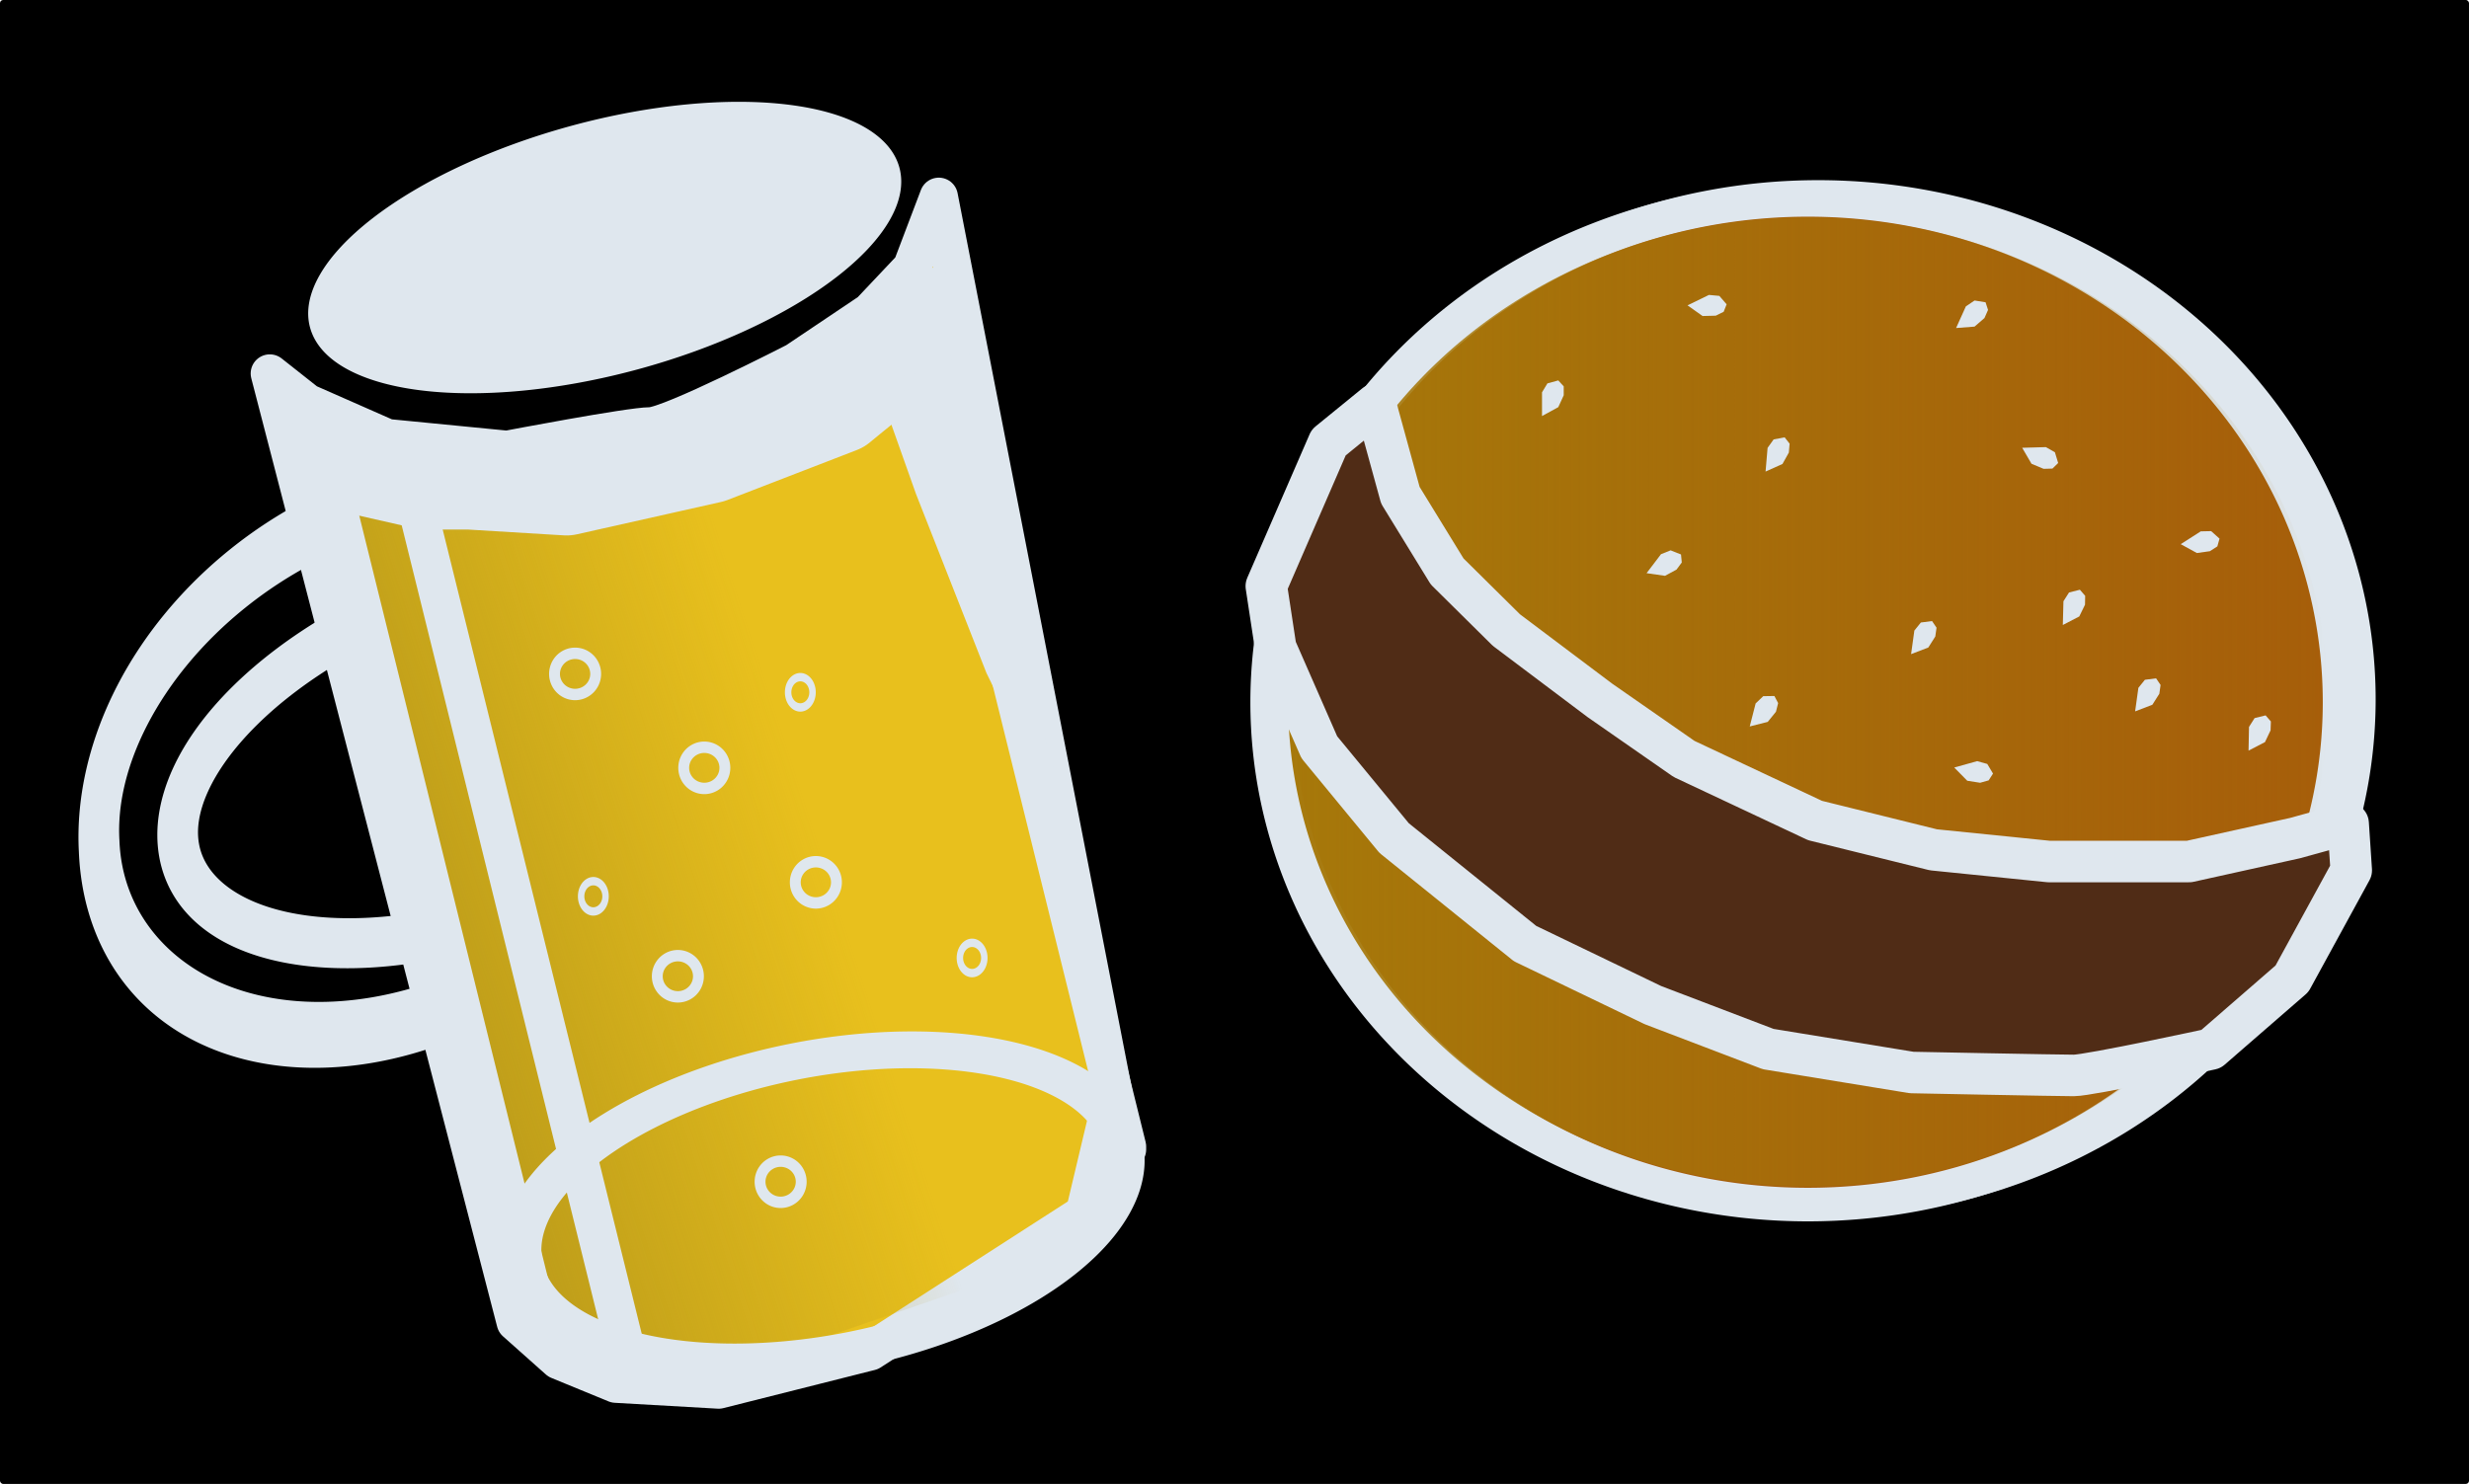
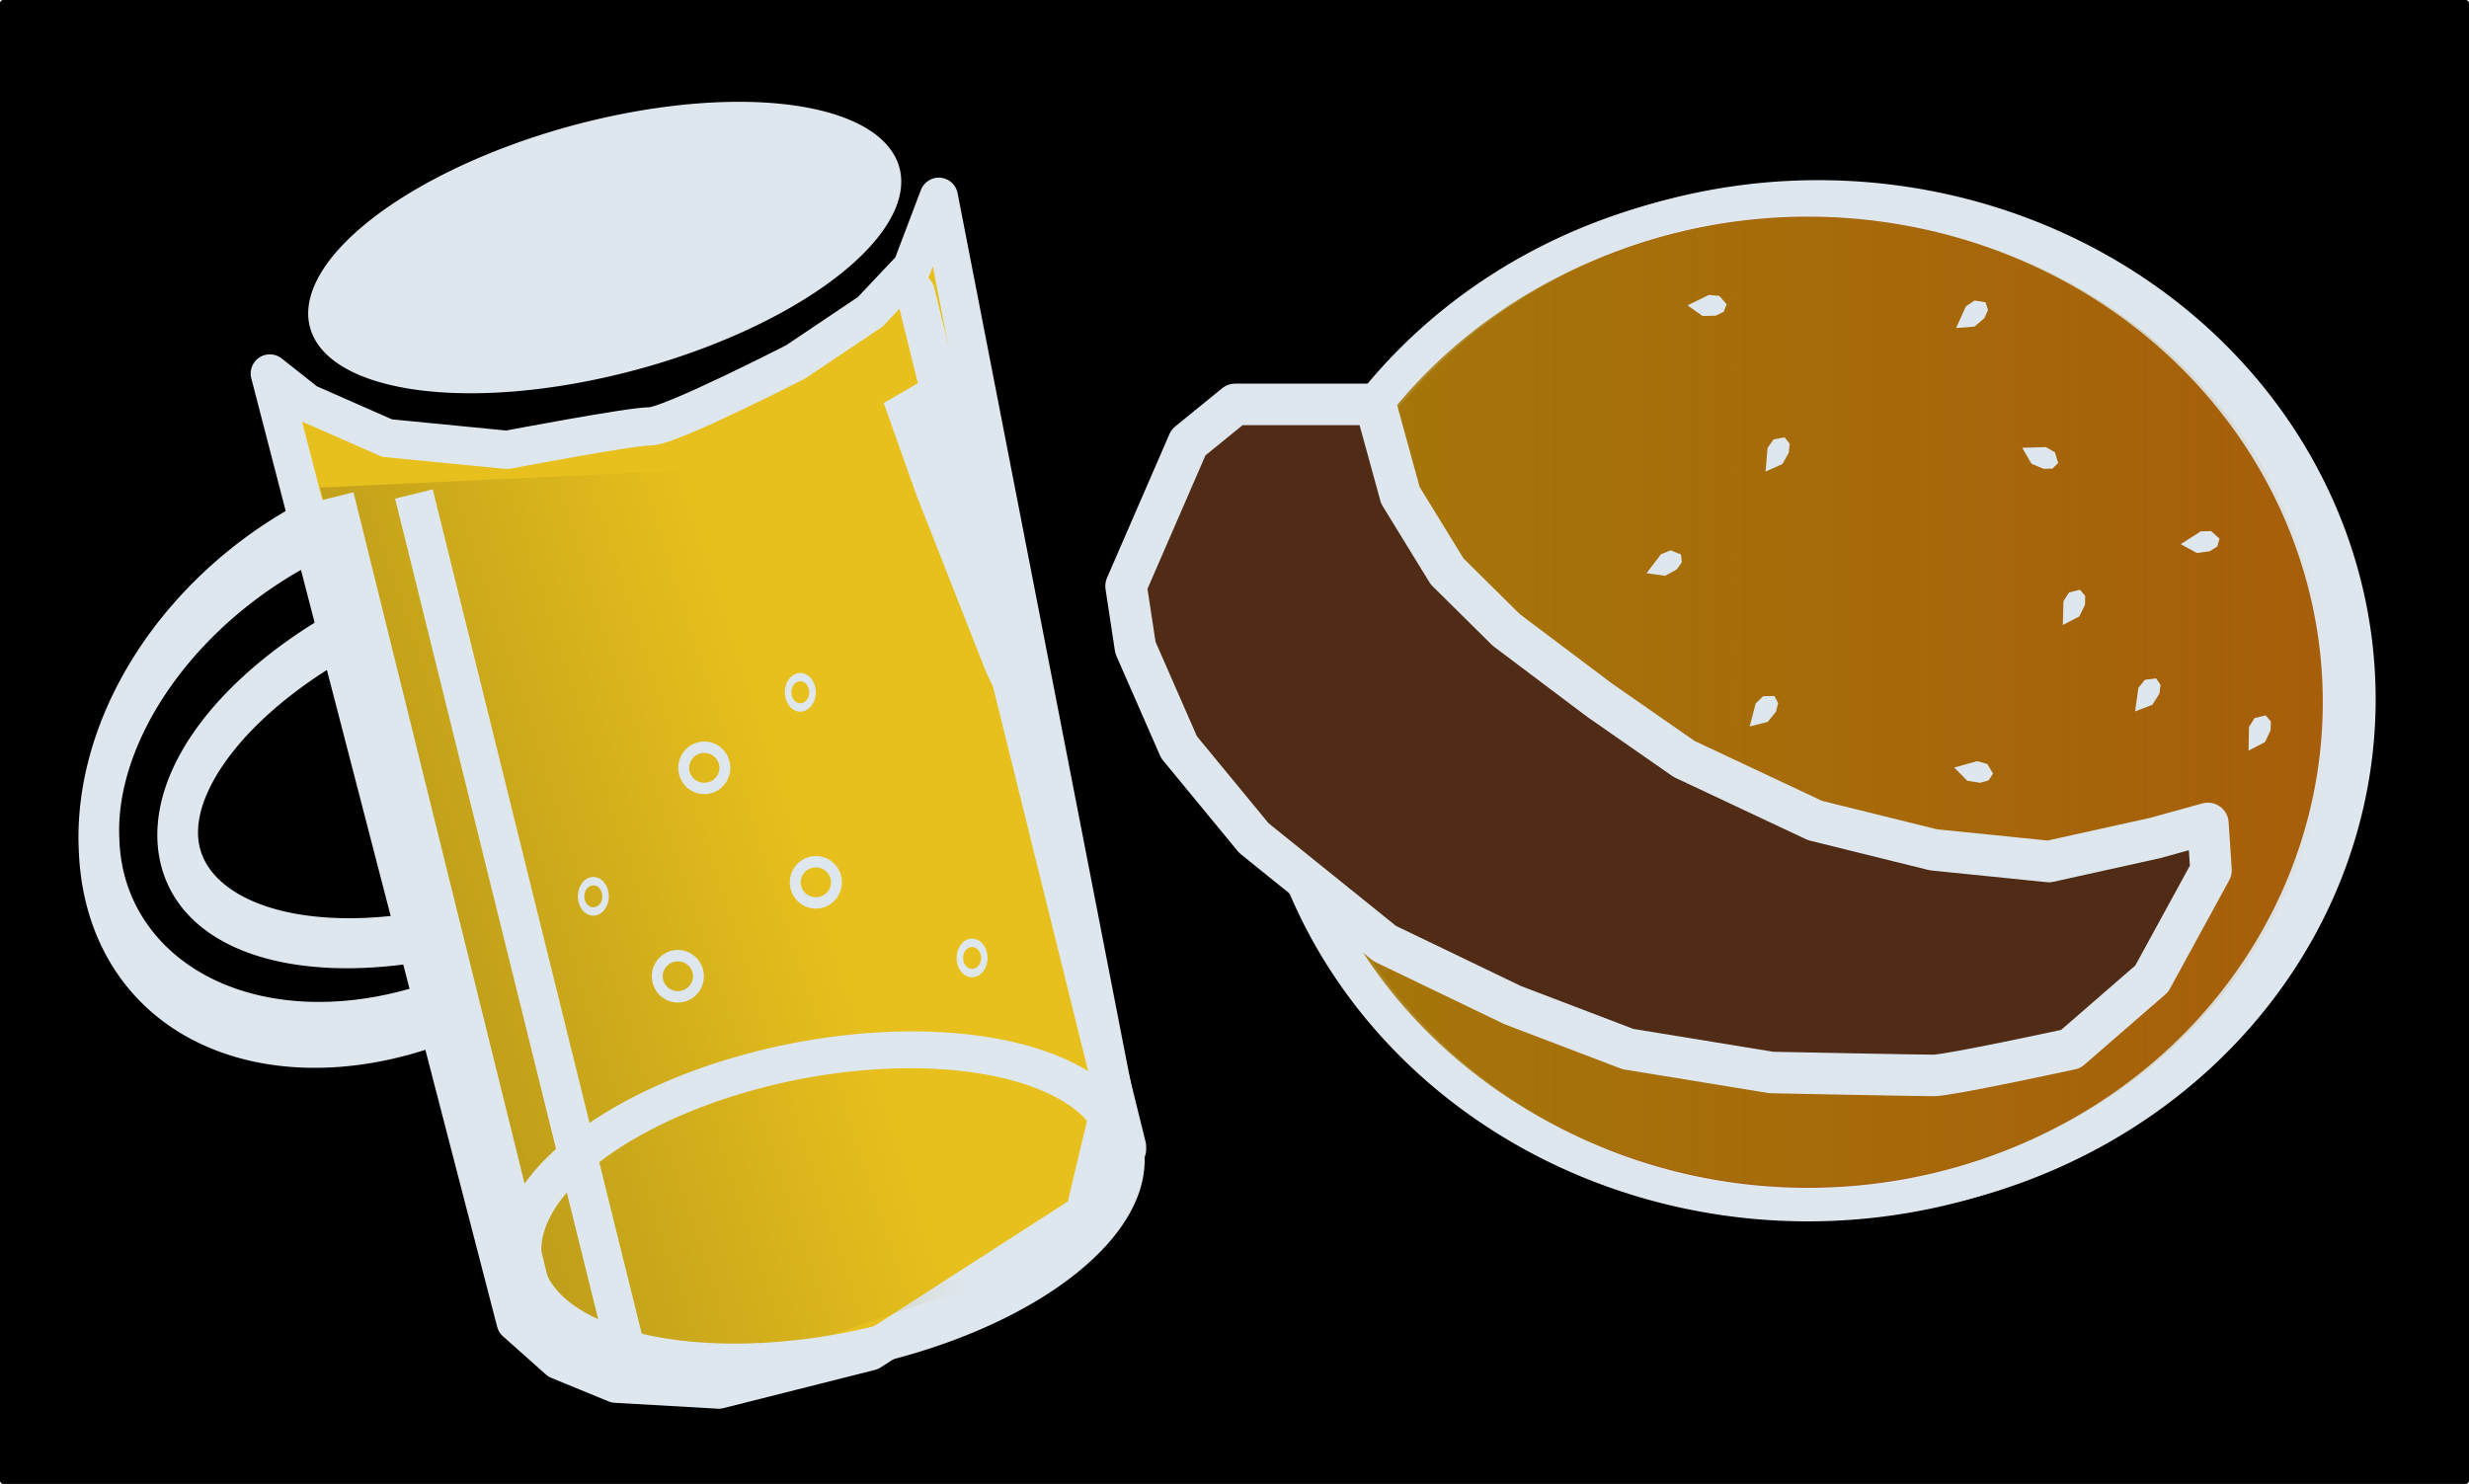
<svg xmlns="http://www.w3.org/2000/svg" version="1.0" viewBox="0 0 1591.4 956.69">
  <defs>
    <linearGradient id="b" x1="352.01" x2="663.61" y1="1522.1" y2="1428" gradientTransform="matrix(1 0 0 .933 -145.76 -819.24)" gradientUnits="userSpaceOnUse">
      <stop stop-color="#b49519" offset="0" />
      <stop stop-color="#b49519" stop-opacity="0" offset="1" />
    </linearGradient>
    <linearGradient id="a" x1="919.76" x2="1495.1" y1="461.86" y2="461.86" gradientUnits="userSpaceOnUse">
      <stop stop-color="#a6780a" offset="0" />
      <stop stop-color="#a6780a" stop-opacity="0" offset="1" />
    </linearGradient>
  </defs>
  <rect width="1591.4" height="956.69" ry="2.015" fill-rule="evenodd" />
  <path d="m439.24-17.481v1l564.96-2.29 386 2.29c-1.1-6.546-7.6-5-13-5h-210c-242.64 0-485.4 4-727.96 4z" fill="#5c6287" />
  <path d="m705.24-17.481v1h351.96v-2l-351.96 1z" fill="#8272a2" />
  <path transform="matrix(.965 -.262 .262 .965 -47.16 74.193)" d="m596.14 196.91a196.82 81.378 0 1 1-393.64 0 196.82 81.378 0 1 1 393.64 0z" fill="#dfe7ee" fill-rule="evenodd" />
  <path transform="matrix(.991 -.281 .074 1.586 -318.25 -558.3)" d="m719.15 754.26a194.93 105.03 0 1 1-389.85 0 194.93 105.03 0 1 1 389.85 0z" fill="none" stroke="#dfe7ee" stroke-linecap="round" stroke-linejoin="round" stroke-width="26.379" />
  <path transform="matrix(.971 -.324 .213 1.179 -363.09 -234.86)" d="m721.04 754.26a196.82 89.753 0 1 1-393.64 0 196.82 89.753 0 1 1 393.64 0z" fill="none" stroke="#dfe7ee" stroke-linecap="round" stroke-linejoin="round" stroke-width="26.379" />
  <path d="m173.91 240.79 158.49 611.53 27.64 24.61 36.86 15.15 66.35 3.79 97.67-24.62 138.22-88.98 18.43-77.63-112.47-577.77-17.37 45.76-26.81 28.4-47.92 32.18s-81.08 41.66-93.98 41.66-92.15 15.14-92.15 15.14l-77.4-7.57-51.6-22.72-23.96-18.93z" fill="#e8c01d" fill-rule="evenodd" stroke="#dfe7ee" stroke-linecap="round" stroke-linejoin="round" stroke-width="24.675" />
  <path d="m206.24 314.31 146.96 538.53 117.54 30.25 180.75-62.14s-114.06-377.75-114.06-386.58-85.49-131.53-85.49-131.53l-245.7 11.47z" fill="url(#b)" fill-rule="evenodd" />
-   <path d="m211.92 292 20.82 9.46 41.63 9.46h28.39l62.45 3.79 92.74-20.82 83.27-32.17s43.52-35.96 52.99-41.64c9.46-5.68-6.06-8.19-6.06-8.19l2.86-5.74 3.95-3.75" fill="none" stroke="#dfe7ee" stroke-linecap="round" stroke-linejoin="round" stroke-width="61" />
  <path transform="matrix(.992 -.198 .179 .878 -124.98 219.02)" d="m719.15 754.26a194.93 105.03 0 1 1-389.85 0 194.93 105.03 0 1 1 389.85 0z" fill="none" stroke="#dfe7ee" stroke-linecap="round" stroke-linejoin="round" stroke-width="26.379" />
  <path d="m266.8 318.49 136.26 550.72v1.89" fill="none" stroke="#dfe7ee" stroke-width="25" />
  <path d="m215.71 320.38 136.26 550.72v1.89" fill="none" stroke="#dfe7ee" stroke-width="25" />
  <path d="m569.6 259.82 20.82 58.67 45.42 115.44 47.31 96.52s-1.89-34.06-1.89-54.88-52.99-249.81-52.99-249.81l-58.67 34.06z" fill="#dfe7ee" fill-rule="evenodd" />
-   <path transform="matrix(.637 0 0 .668 83.638 -352.55)" d="m679.41 1668.3a20.818 19.871 0 1 1-41.64 0 20.818 19.871 0 1 1 41.64 0z" fill="none" stroke="#dfe7ee" stroke-linecap="round" stroke-linejoin="round" stroke-width="11" />
  <path transform="matrix(.637 0 0 .668 17.4 -485.02)" d="m679.41 1668.3a20.818 19.871 0 1 1-41.64 0 20.818 19.871 0 1 1 41.64 0z" fill="none" stroke="#dfe7ee" stroke-linecap="round" stroke-linejoin="round" stroke-width="11" />
  <path transform="matrix(.637 0 0 .668 106.35 -545.58)" d="m679.41 1668.3a20.818 19.871 0 1 1-41.64 0 20.818 19.871 0 1 1 41.64 0z" fill="none" stroke="#dfe7ee" stroke-linecap="round" stroke-linejoin="round" stroke-width="11" />
  <path transform="matrix(.637 0 0 .668 34.433 -619.39)" d="m679.41 1668.3a20.818 19.871 0 1 1-41.64 0 20.818 19.871 0 1 1 41.64 0z" fill="none" stroke="#dfe7ee" stroke-linecap="round" stroke-linejoin="round" stroke-width="11" />
-   <path transform="matrix(.637 0 0 .668 -48.837 -679.95)" d="m679.41 1668.3a20.818 19.871 0 1 1-41.64 0 20.818 19.871 0 1 1 41.64 0z" fill="none" stroke="#dfe7ee" stroke-linecap="round" stroke-linejoin="round" stroke-width="11" />
  <path transform="matrix(.378 0 0 .491 266.91 -372.8)" d="m679.41 1668.3a20.818 19.871 0 1 1-41.64 0 20.818 19.871 0 1 1 41.64 0z" fill="none" stroke="#dfe7ee" stroke-linecap="round" stroke-linejoin="round" stroke-width="11" />
  <path transform="matrix(.378 0 0 .491 377.63 -201.53)" d="m679.41 1668.3a20.818 19.871 0 1 1-41.64 0 20.818 19.871 0 1 1 41.64 0z" fill="none" stroke="#dfe7ee" stroke-linecap="round" stroke-linejoin="round" stroke-width="11" />
  <path transform="matrix(.378 0 0 .491 133.49 -241.27)" d="m679.41 1668.3a20.818 19.871 0 1 1-41.64 0 20.818 19.871 0 1 1 41.64 0z" fill="none" stroke="#dfe7ee" stroke-linecap="round" stroke-linejoin="round" stroke-width="11" />
  <path transform="matrix(1.373 0 0 1.083 -537.87 -4.268)" d="m1497 420.23a251.7 299.02 0 1 1-503.44 0 251.7 299.02 0 1 1 503.44 0z" fill="none" stroke="#dfe7ee" stroke-linecap="round" stroke-linejoin="round" stroke-width="19.995" />
  <path transform="matrix(1.373 0 0 1.083 -544.5 -2.375)" d="m1497 420.23a251.7 299.02 0 1 1-503.44 0 251.7 299.02 0 1 1 503.44 0z" fill="#a65e0a" fill-rule="evenodd" stroke="#dfe7ee" stroke-linecap="round" stroke-linejoin="round" stroke-width="19.995" />
  <path transform="matrix(1.165 0 0 1.019 -241.23 -18.111)" d="m1495.1 461.86a287.66 306.59 0 1 1-575.34 0 287.66 306.59 0 1 1 575.34 0z" fill="url(#a)" fill-rule="evenodd" />
-   <path d="m886.54 260.73 16.07 58.56 30.15 49.12 38.18 37.78 60.26 45.34 54.3 37.78 84.4 39.68 76.3 18.89 74.4 7.55h90.4l68.3-15.11 34.2-9.45 2 30.23-38.2 69.9-52.2 45.34s-78.4 17-88.4 17c-10.1 0-104.5-1.89-104.5-1.89l-92.5-15.11-74.3-28.34-82.41-39.67-84.39-68.01-48.23-58.56-28.13-64.23-6.03-39.68 40.19-92.57 30.14-24.55z" fill="#502c16" fill-rule="evenodd" stroke="#dfe7ee" stroke-linecap="round" stroke-linejoin="round" stroke-width="26.768" />
-   <path d="m993.91 268.23v-15.31l3.49-5.75 7-1.91 3.5 3.83v5.74l-3.5 7.66-10.49 5.74z" fill="#dfe7ee" fill-rule="evenodd" />
+   <path d="m886.54 260.73 16.07 58.56 30.15 49.12 38.18 37.78 60.26 45.34 54.3 37.78 84.4 39.68 76.3 18.89 74.4 7.55l68.3-15.11 34.2-9.45 2 30.23-38.2 69.9-52.2 45.34s-78.4 17-88.4 17c-10.1 0-104.5-1.89-104.5-1.89l-92.5-15.11-74.3-28.34-82.41-39.67-84.39-68.01-48.23-58.56-28.13-64.23-6.03-39.68 40.19-92.57 30.14-24.55z" fill="#502c16" fill-rule="evenodd" stroke="#dfe7ee" stroke-linecap="round" stroke-linejoin="round" stroke-width="26.768" />
  <path d="m1061.3 369.53 9.3-12.24 6.2-2.48 6.7 2.66 0.5 5.16-3.4 4.59-7.4 4.01-11.9-1.7z" fill="#dfe7ee" fill-rule="evenodd" />
  <path d="m1087.7 196.86 13.8-6.72 6.7 0.62 4.7 5.43-1.9 4.81-5.1 2.52-8.5 0.22-9.7-6.88z" fill="#dfe7ee" fill-rule="evenodd" />
  <path d="m1259.6 494.83 14.8-4.12 6.5 1.81 3.7 6.21-2.8 4.38-5.5 1.55-8.3-1.3-8.4-8.53z" fill="#dfe7ee" fill-rule="evenodd" />
  <path d="m1303.4 288.69 15.3-0.43 5.8 3.33 2.1 6.92-3.7 3.59-5.7 0.16-7.8-3.27-6-10.3z" fill="#dfe7ee" fill-rule="evenodd" />
  <path d="m1260.8 211.48 6.3-13.95 5.6-3.79 7.1 1.14 1.6 4.93-2.3 5.23-6.4 5.53-11.9 0.91z" fill="#dfe7ee" fill-rule="evenodd" />
  <path d="m1127.8 468.35 3.8-14.83 4.9-4.69 7.2-0.11 2.4 4.58-1.4 5.56-5.3 6.55-11.6 2.94z" fill="#dfe7ee" fill-rule="evenodd" />
  <path d="m1138 304.02 1.3-15.27 3.9-5.45 7.1-1.34 3.2 4.09-0.5 5.73-4.1 7.35-10.9 4.89z" fill="#dfe7ee" fill-rule="evenodd" />
-   <path d="m1231.8 421.71 2.1-15.17 4.2-5.21 7.2-0.94 2.9 4.28-0.8 5.69-4.5 7.1-11.1 4.25z" fill="#dfe7ee" fill-rule="evenodd" />
  <path d="m1376.2 458.64 2.1-15.18 4.2-5.2 7.2-0.94 2.9 4.27-0.8 5.69-4.5 7.1-11.1 4.26z" fill="#dfe7ee" fill-rule="evenodd" />
  <path d="m1329.6 402.94 0.4-15.31 3.6-5.66 7-1.76 3.4 3.91-0.1 5.74-3.7 7.58-10.6 5.5z" fill="#dfe7ee" fill-rule="evenodd" />
  <path d="m1449.3 483.94 0.3-15.31 3.6-5.66 7.1-1.76 3.4 3.91-0.2 5.74-3.6 7.58-10.6 5.5z" fill="#dfe7ee" fill-rule="evenodd" />
  <path d="m1405.6 350.83 12.9-8.26 6.7-0.15 5.4 4.84-1.4 5-4.8 3.1-8.4 1.18-10.4-5.71z" fill="#dfe7ee" fill-rule="evenodd" />
  <path d="m590.01 188.48 136.26 550.72v1.89" fill="none" stroke="#dfe7ee" stroke-linecap="round" stroke-linejoin="round" stroke-width="25" />
</svg>